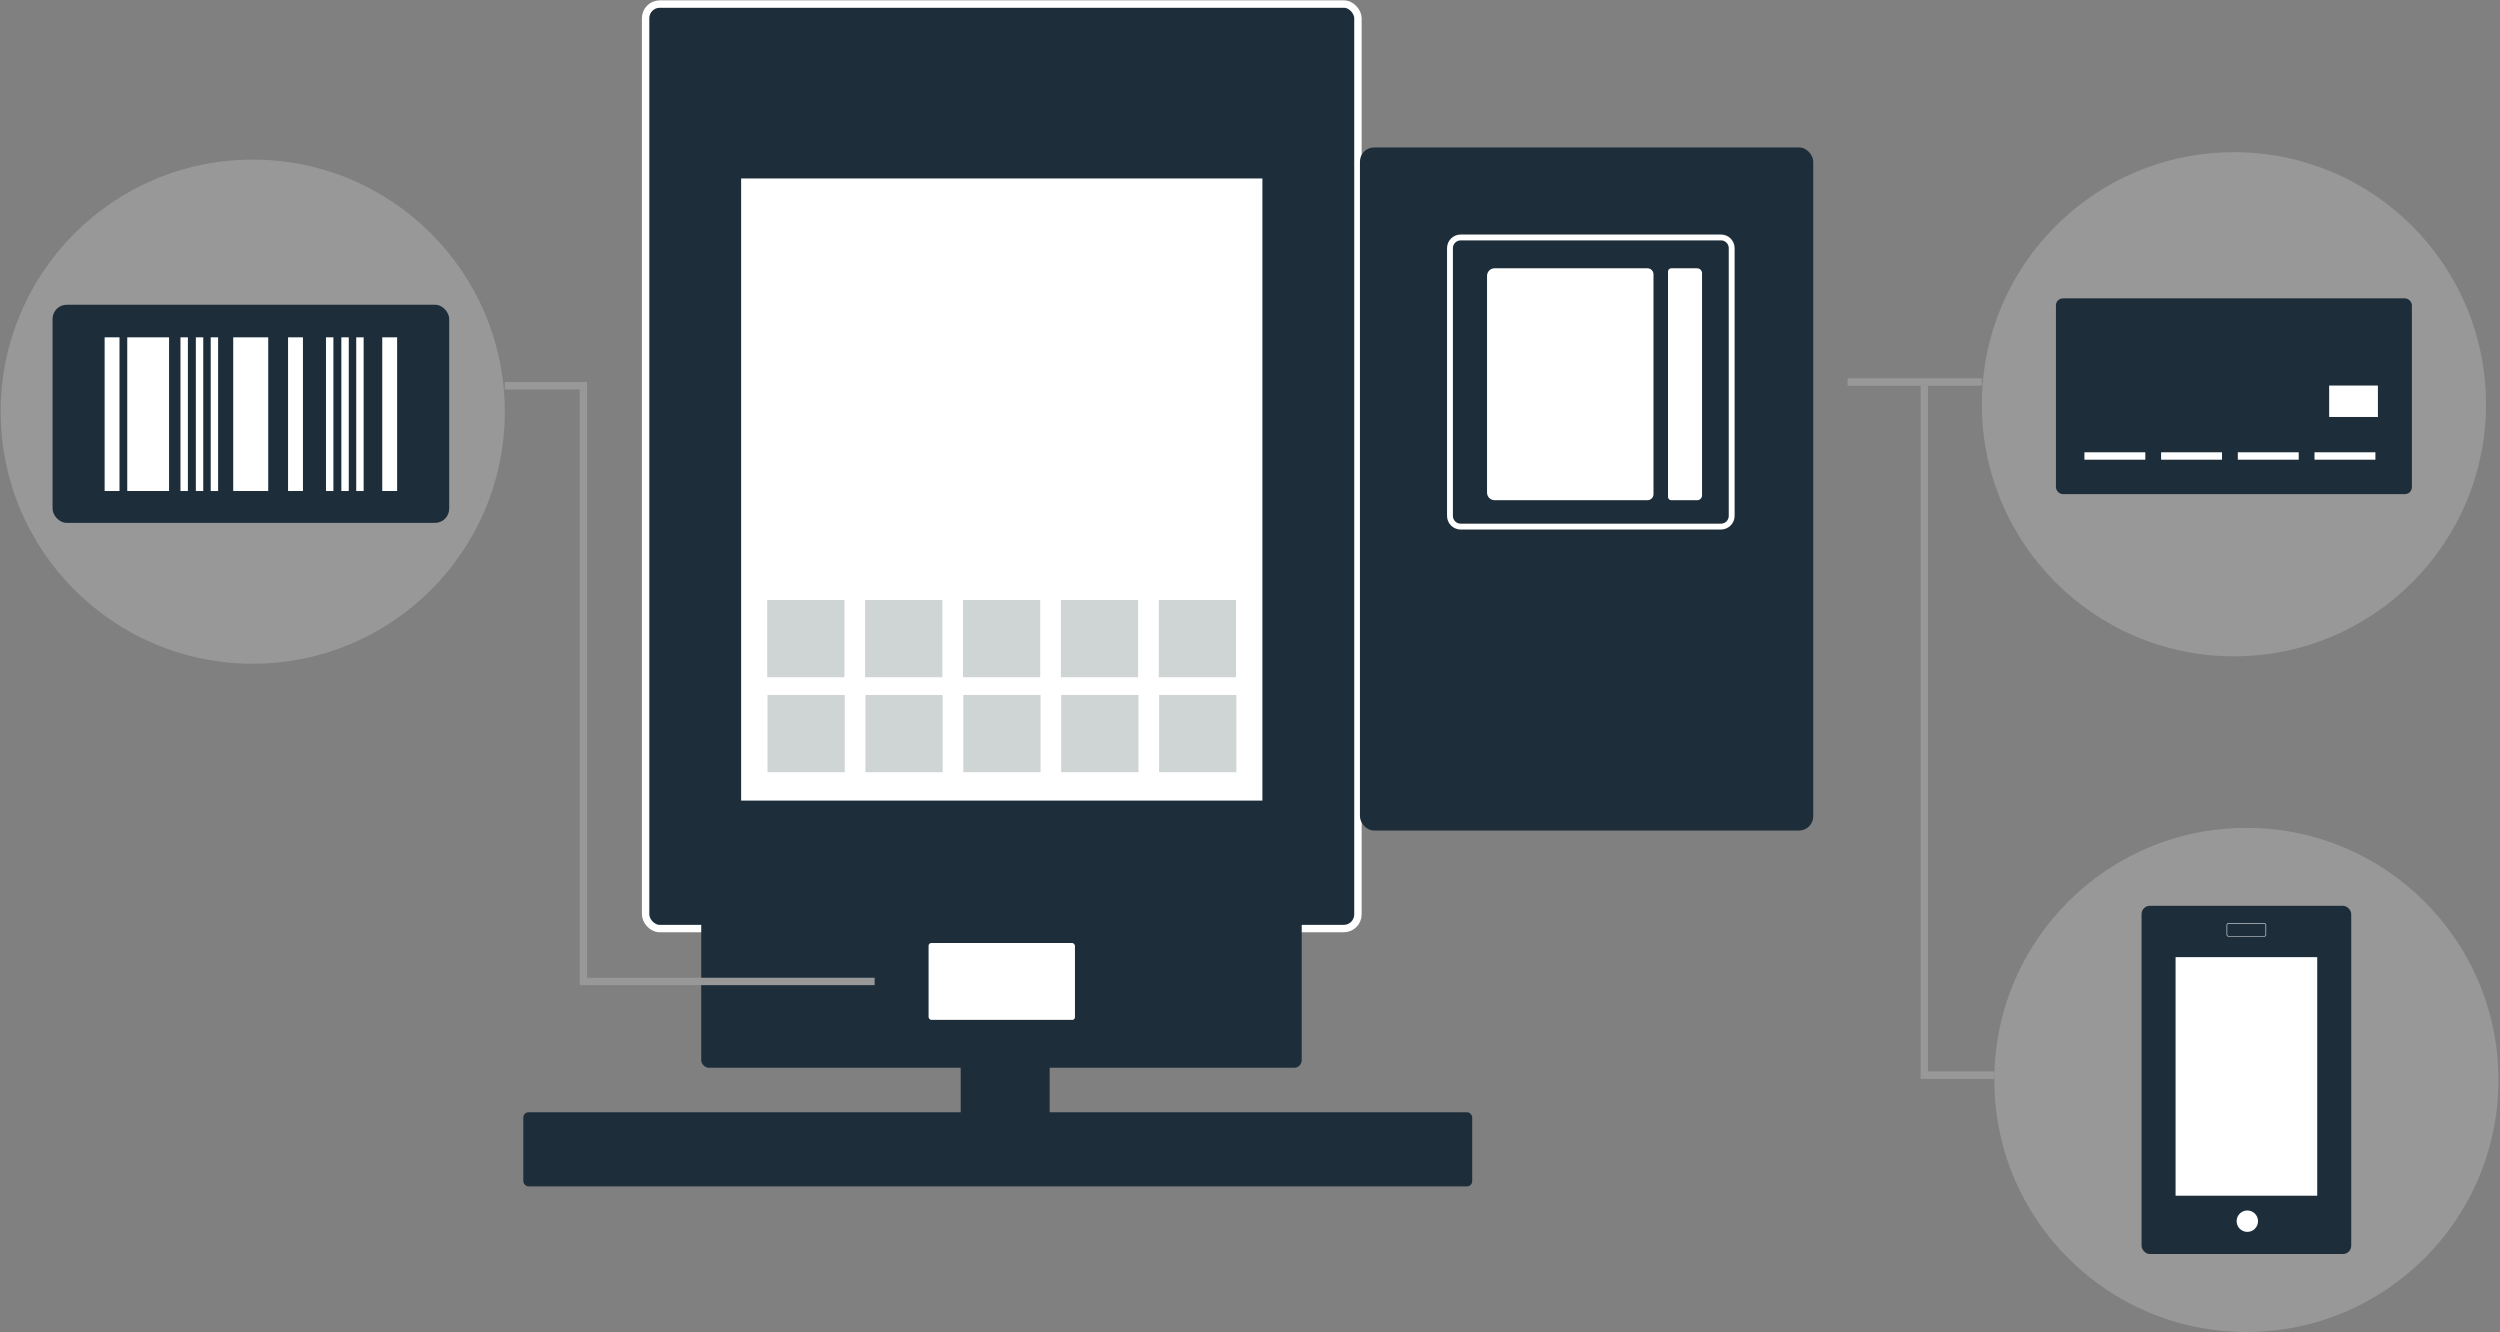
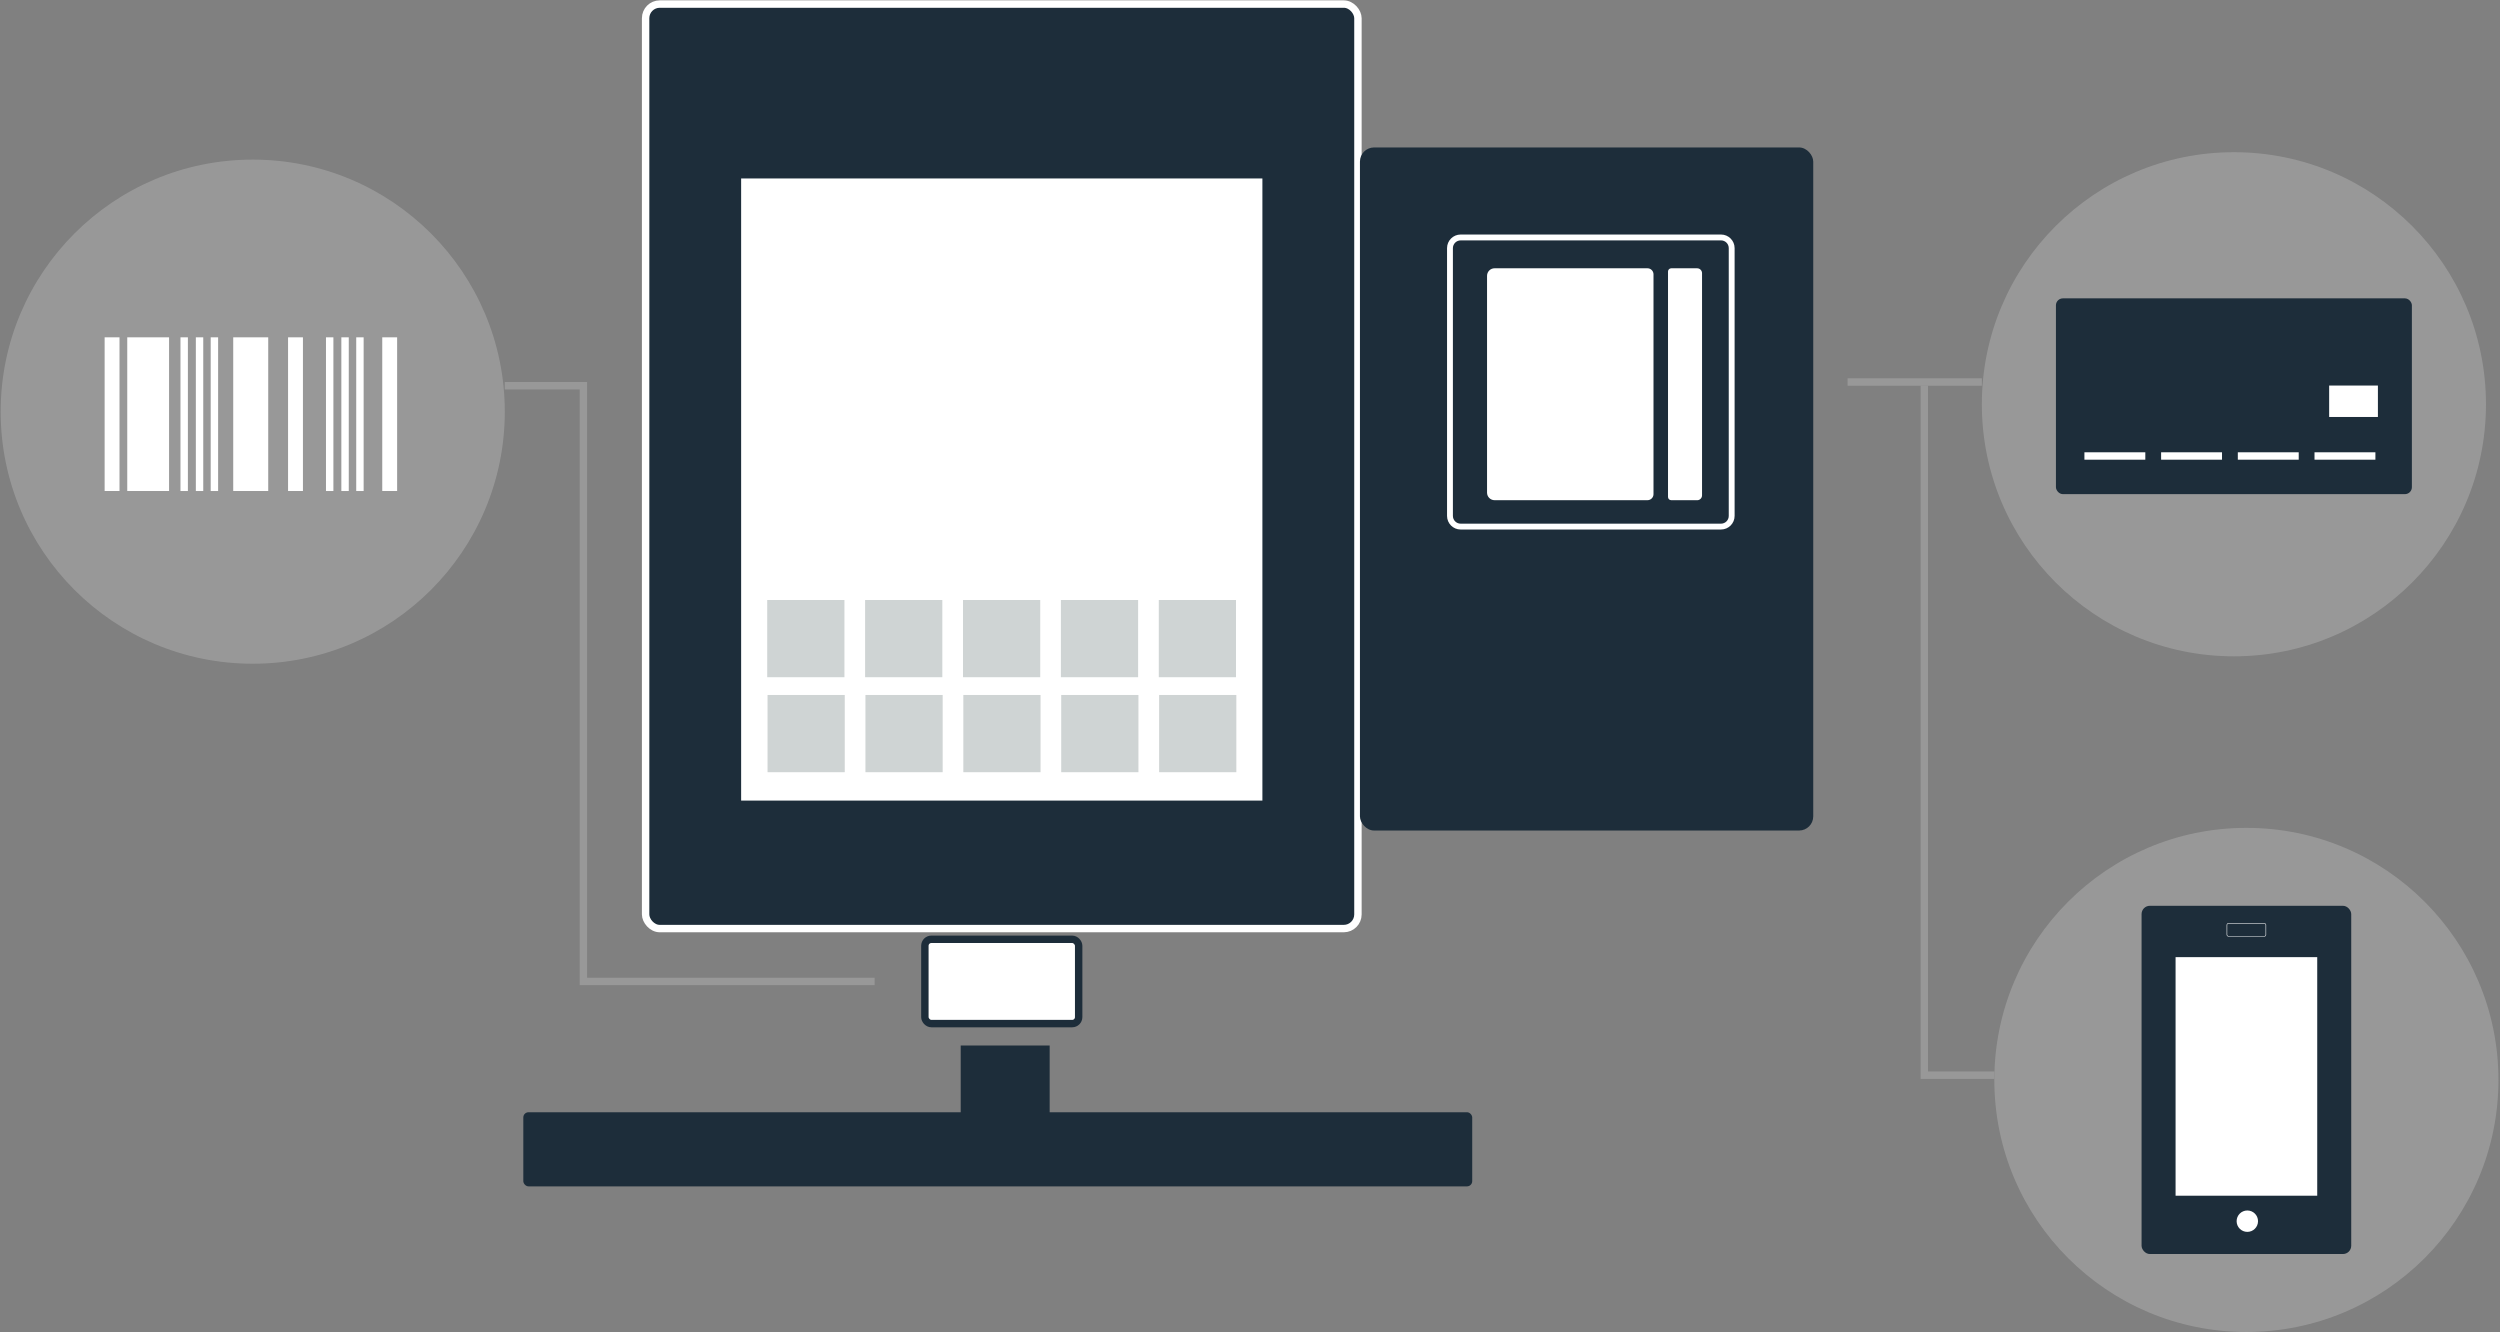
<svg xmlns="http://www.w3.org/2000/svg" id="microMarket_Illustration" viewBox="0 0 1420 756.56">
  <rect x="0" y="0" width="1420" height="756.56" fill="#808080" stroke="none" />
  <defs>
    <style>.cls-1,.cls-2,.cls-3{fill:#fff;}.cls-4{fill:#989898;}.cls-5{fill:#cfd4d4;}.cls-6,.cls-7{fill:#1d2d3a;}.cls-2,.cls-7{stroke-width:4.21px;}.cls-2,.cls-7,.cls-3,.cls-8{stroke-miterlimit:10;}.cls-2,.cls-3{stroke:#1d2d3a;}.cls-7,.cls-8{stroke:#fff;}.cls-3{stroke-width:4.55px;}.cls-8{fill:none;stroke-width:.3px;}</style>
  </defs>
  <g id="MicroMarketIllo">
    <rect class="cls-7" x="366.71" y="2.31" width="404.6" height="525.12" rx="8.04" ry="8.04" />
    <rect class="cls-3" x="418.69" y="99.09" width="300.63" height="357.92" />
-     <rect class="cls-6" x="398.3" y="505.43" width="341.07" height="101.06" rx="4.29" ry="4.29" />
    <rect class="cls-2" x="525.33" y="533.52" width="87.35" height="47.88" rx="3.68" ry="3.68" />
    <circle class="cls-4" cx="143.55" cy="233.83" r="143.17" />
    <g id="Barcode">
-       <rect class="cls-6" x="29.86" y="173.09" width="225.28" height="123.9" rx="8.05" ry="8.05" />
      <g>
        <rect class="cls-1" x="59.43" y="191.6" width="8.45" height="87.29" />
        <rect class="cls-1" x="132.47" y="191.6" width="19.88" height="87.29" />
        <rect class="cls-1" x="163.62" y="191.6" width="8.45" height="87.29" />
        <rect class="cls-1" x="217.12" y="191.6" width="8.45" height="87.29" />
        <rect class="cls-1" x="185.16" y="191.6" width="4.21" height="87.3" />
        <rect class="cls-1" x="193.89" y="191.6" width="4.21" height="87.3" />
        <rect class="cls-1" x="202.34" y="191.6" width="4.21" height="87.3" />
        <rect class="cls-1" x="102.51" y="191.6" width="4.21" height="87.3" />
        <rect class="cls-1" x="111.24" y="191.6" width="4.21" height="87.3" />
        <rect class="cls-1" x="119.68" y="191.6" width="4.21" height="87.3" />
        <rect class="cls-1" x="72.28" y="191.6" width="23.75" height="87.29" />
      </g>
    </g>
    <rect class="cls-6" x="772.45" y="83.75" width="257.47" height="387.99" rx="8.04" ry="8.04" />
    <g>
      <path class="cls-1" d="M848.07,152.39h86.84c2.36,0,4.28,1.92,4.28,4.28v123.17c0,2.36-1.92,4.28-4.28,4.28h-86.84c-1.89,0-3.43-1.54-3.43-3.43v-124.87c0-1.89,1.54-3.43,3.43-3.43Z" transform="translate(1783.83 436.5) rotate(180)" />
      <path class="cls-1" d="M950.19,152.39h14.74c1.01,0,1.82,.82,1.82,1.82v128.08c0,1.01-.82,1.82-1.82,1.82h-14.74c-1.53,0-2.77-1.24-2.77-2.77v-126.2c0-1.53,1.24-2.77,2.77-2.77Z" transform="translate(1914.18 436.5) rotate(-180)" />
    </g>
    <path class="cls-1" d="M977.54,300.77h-147.9c-4.26,0-7.72-3.47-7.72-7.72V140.93c0-4.26,3.47-7.72,7.72-7.72h147.9c4.26,0,7.72,3.47,7.72,7.72v152.11c0,4.26-3.47,7.72-7.72,7.72Zm-147.9-164.22c-2.42,0-4.39,1.97-4.39,4.39v152.11c0,2.42,1.97,4.39,4.39,4.39h147.9c2.42,0,4.39-1.97,4.39-4.39V140.93c0-2.42-1.97-4.39-4.39-4.39h-147.9Z" />
    <g>
      <rect class="cls-5" x="435.78" y="340.8" width="43.86" height="43.86" />
      <rect class="cls-5" x="491.38" y="340.8" width="43.86" height="43.86" />
      <rect class="cls-5" x="546.99" y="340.8" width="43.86" height="43.86" />
      <rect class="cls-5" x="602.59" y="340.8" width="43.86" height="43.86" />
      <rect class="cls-5" x="435.96" y="394.75" width="43.86" height="43.86" />
      <rect class="cls-5" x="491.57" y="394.75" width="43.86" height="43.86" />
      <rect class="cls-5" x="547.17" y="394.75" width="43.86" height="43.86" />
      <rect class="cls-5" x="602.77" y="394.75" width="43.86" height="43.86" />
      <rect class="cls-5" x="658.19" y="340.8" width="43.86" height="43.86" />
      <rect class="cls-5" x="658.38" y="394.75" width="43.86" height="43.86" />
    </g>
    <circle class="cls-4" cx="1268.86" cy="229.62" r="143.17" />
    <g id="CCIcon">
      <rect class="cls-6" x="1167.77" y="169.47" width="202.18" height="111.2" rx="3.95" ry="3.95" />
      <rect class="cls-1" x="1327.88" y="214.07" width="17.85" height="27.69" transform="translate(1108.89 1564.72) rotate(-90)" />
      <rect class="cls-1" x="1183.95" y="256.9" width="34.59" height="4.21" />
      <rect class="cls-1" x="1227.51" y="256.9" width="34.59" height="4.21" />
      <rect class="cls-1" x="1271.08" y="256.9" width="34.59" height="4.21" />
      <rect class="cls-1" x="1314.64" y="256.9" width="34.59" height="4.21" />
    </g>
    <circle class="cls-4" cx="1275.95" cy="613.4" r="143.17" />
    <g>
      <rect class="cls-6" x="1216.41" y="514.49" width="119.09" height="197.8" rx="4.72" ry="4.72" />
      <rect class="cls-3" x="1233.45" y="541.38" width="85.01" height="140.06" />
      <rect class="cls-8" x="1264.89" y="524.49" width="22.12" height="7.33" rx=".87" ry=".87" />
      <circle class="cls-1" cx="1276.48" cy="693.63" r="6.08" />
    </g>
    <rect class="cls-4" x="1049.43" y="214.88" width="76.27" height="4.21" />
    <polygon class="cls-4" points="1132.78 612.8 1090.91 612.8 1090.91 218.99 1095.12 218.99 1095.12 608.59 1132.78 608.59 1132.78 612.8" />
    <rect class="cls-6" x="297.24" y="631.75" width="538.98" height="42.11" rx="2.97" ry="2.97" />
    <polygon class="cls-4" points="496.79 559.57 329.26 559.57 329.26 221.2 286.71 221.2 286.71 216.99 333.47 216.99 333.47 555.36 496.79 555.36 496.79 559.57" />
    <rect class="cls-6" x="545.68" y="593.85" width="50.53" height="50.53" />
  </g>
</svg>